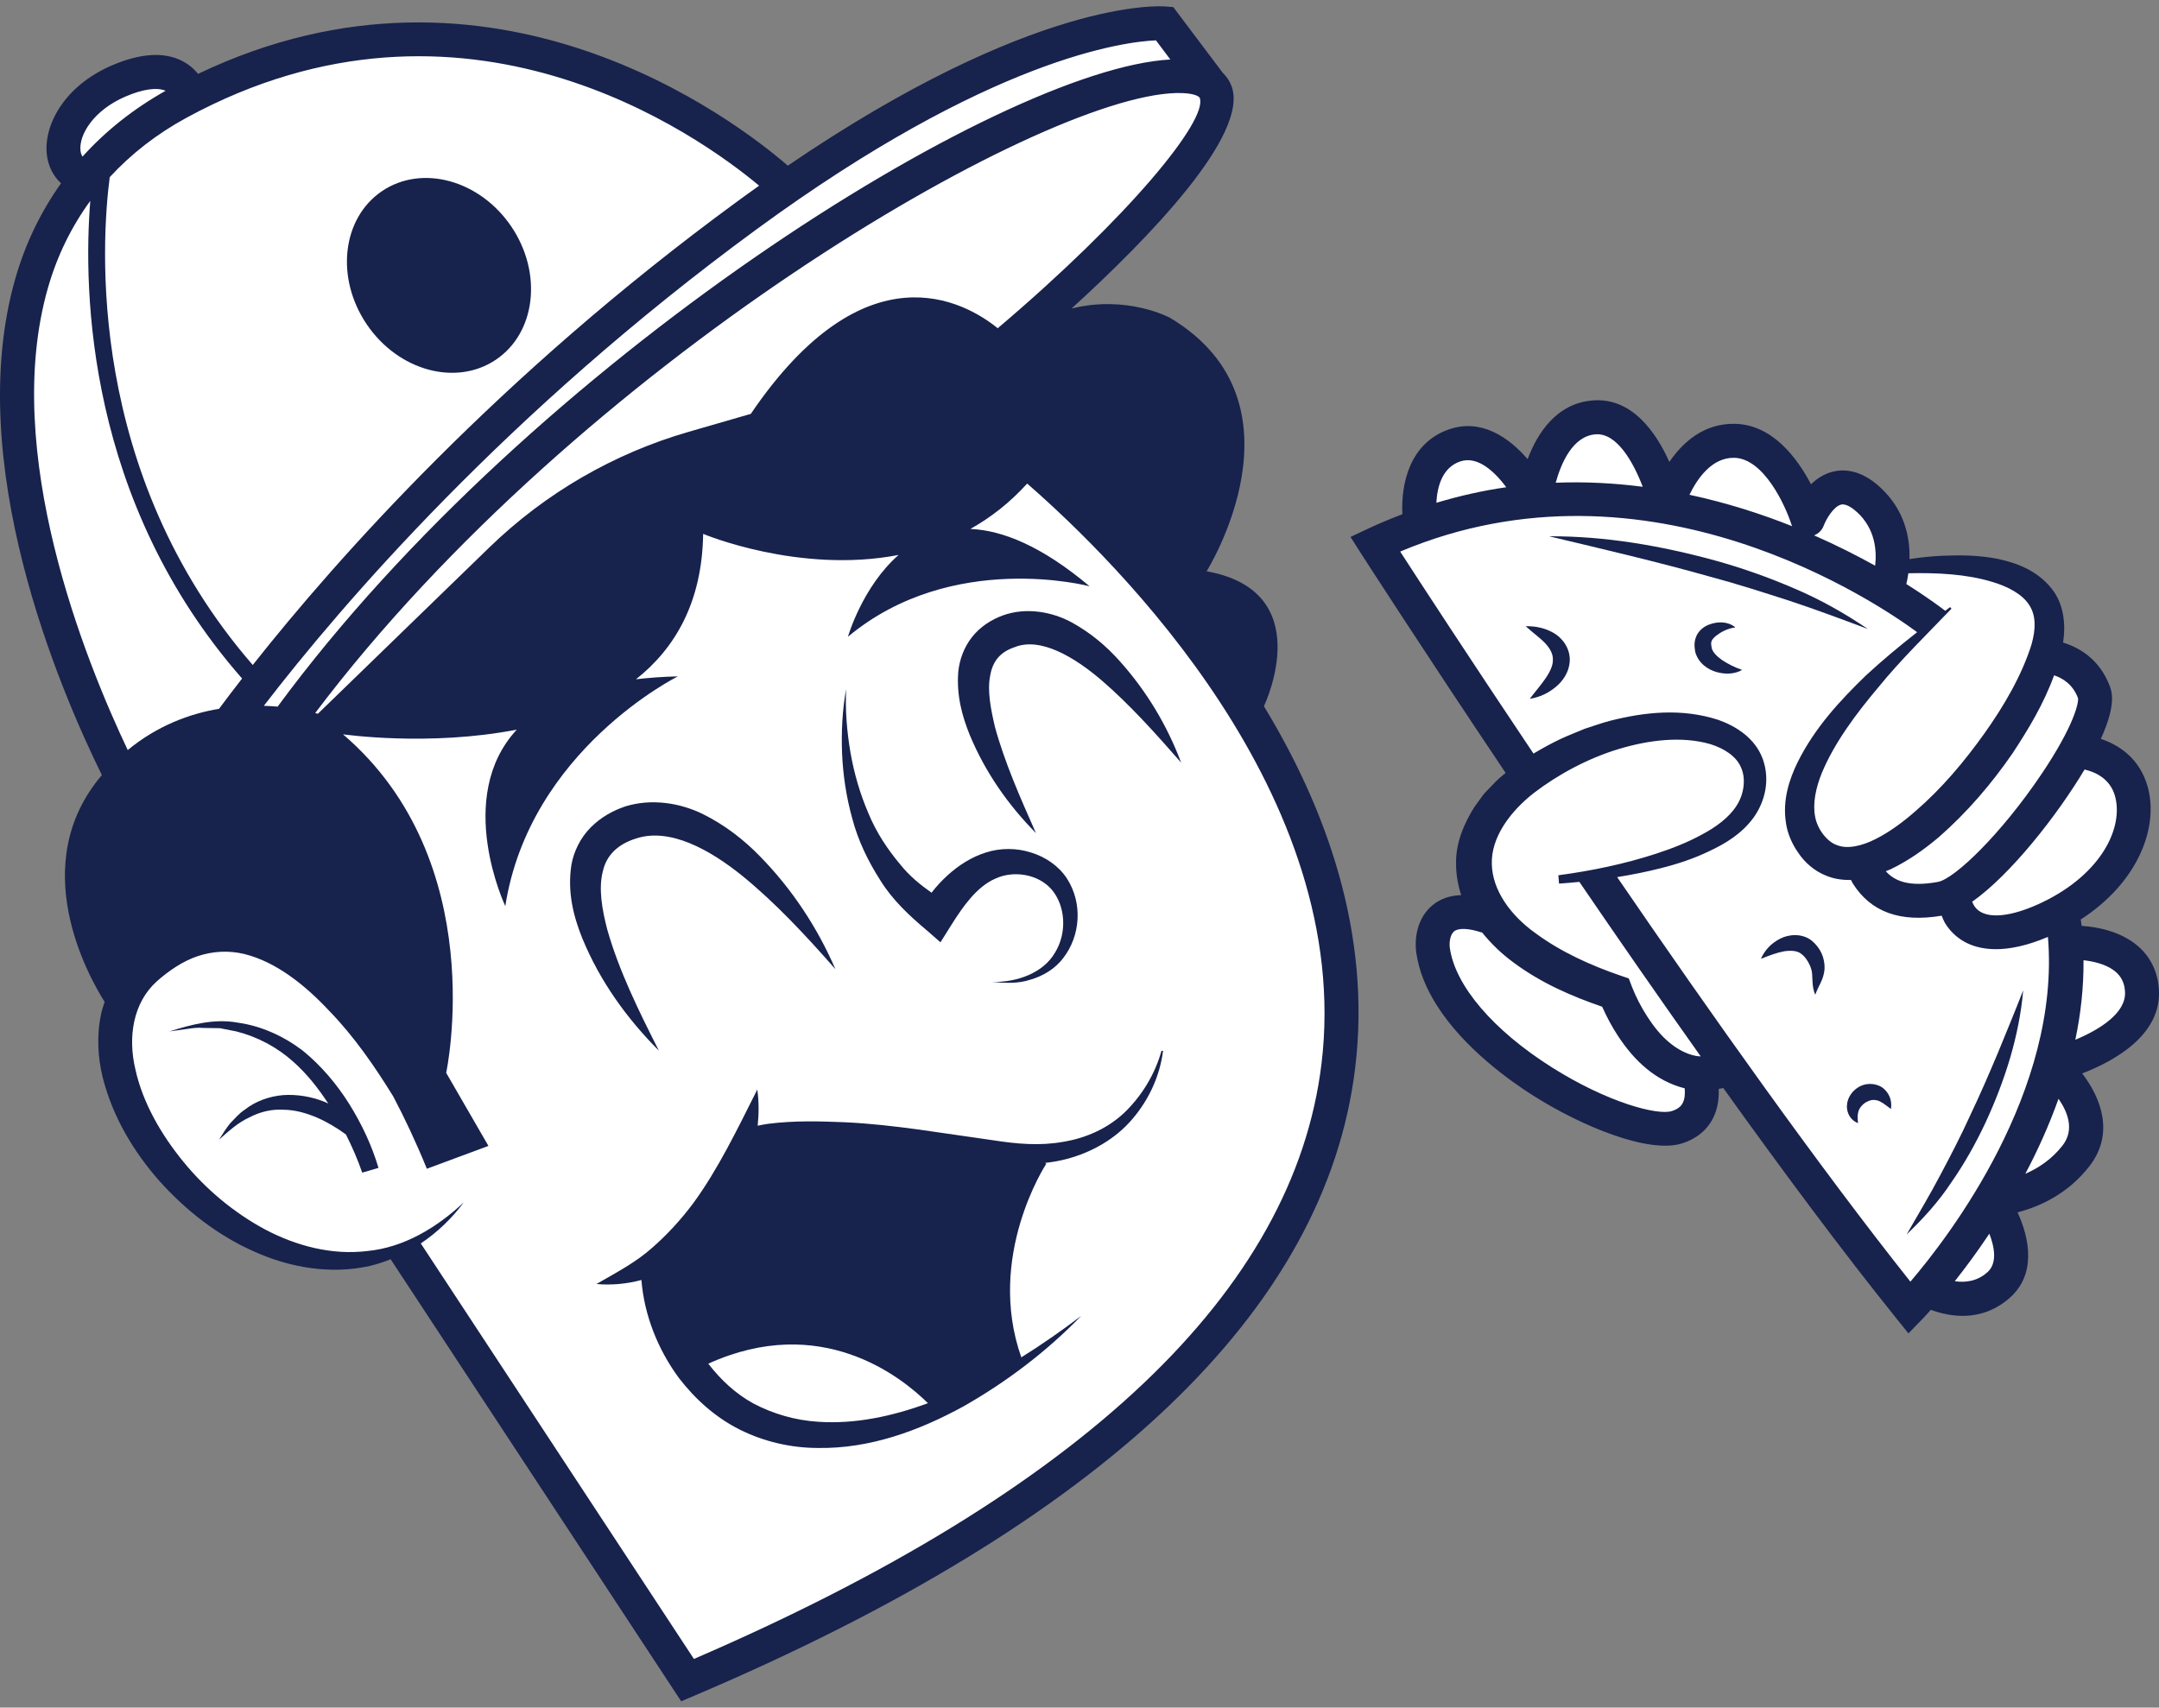
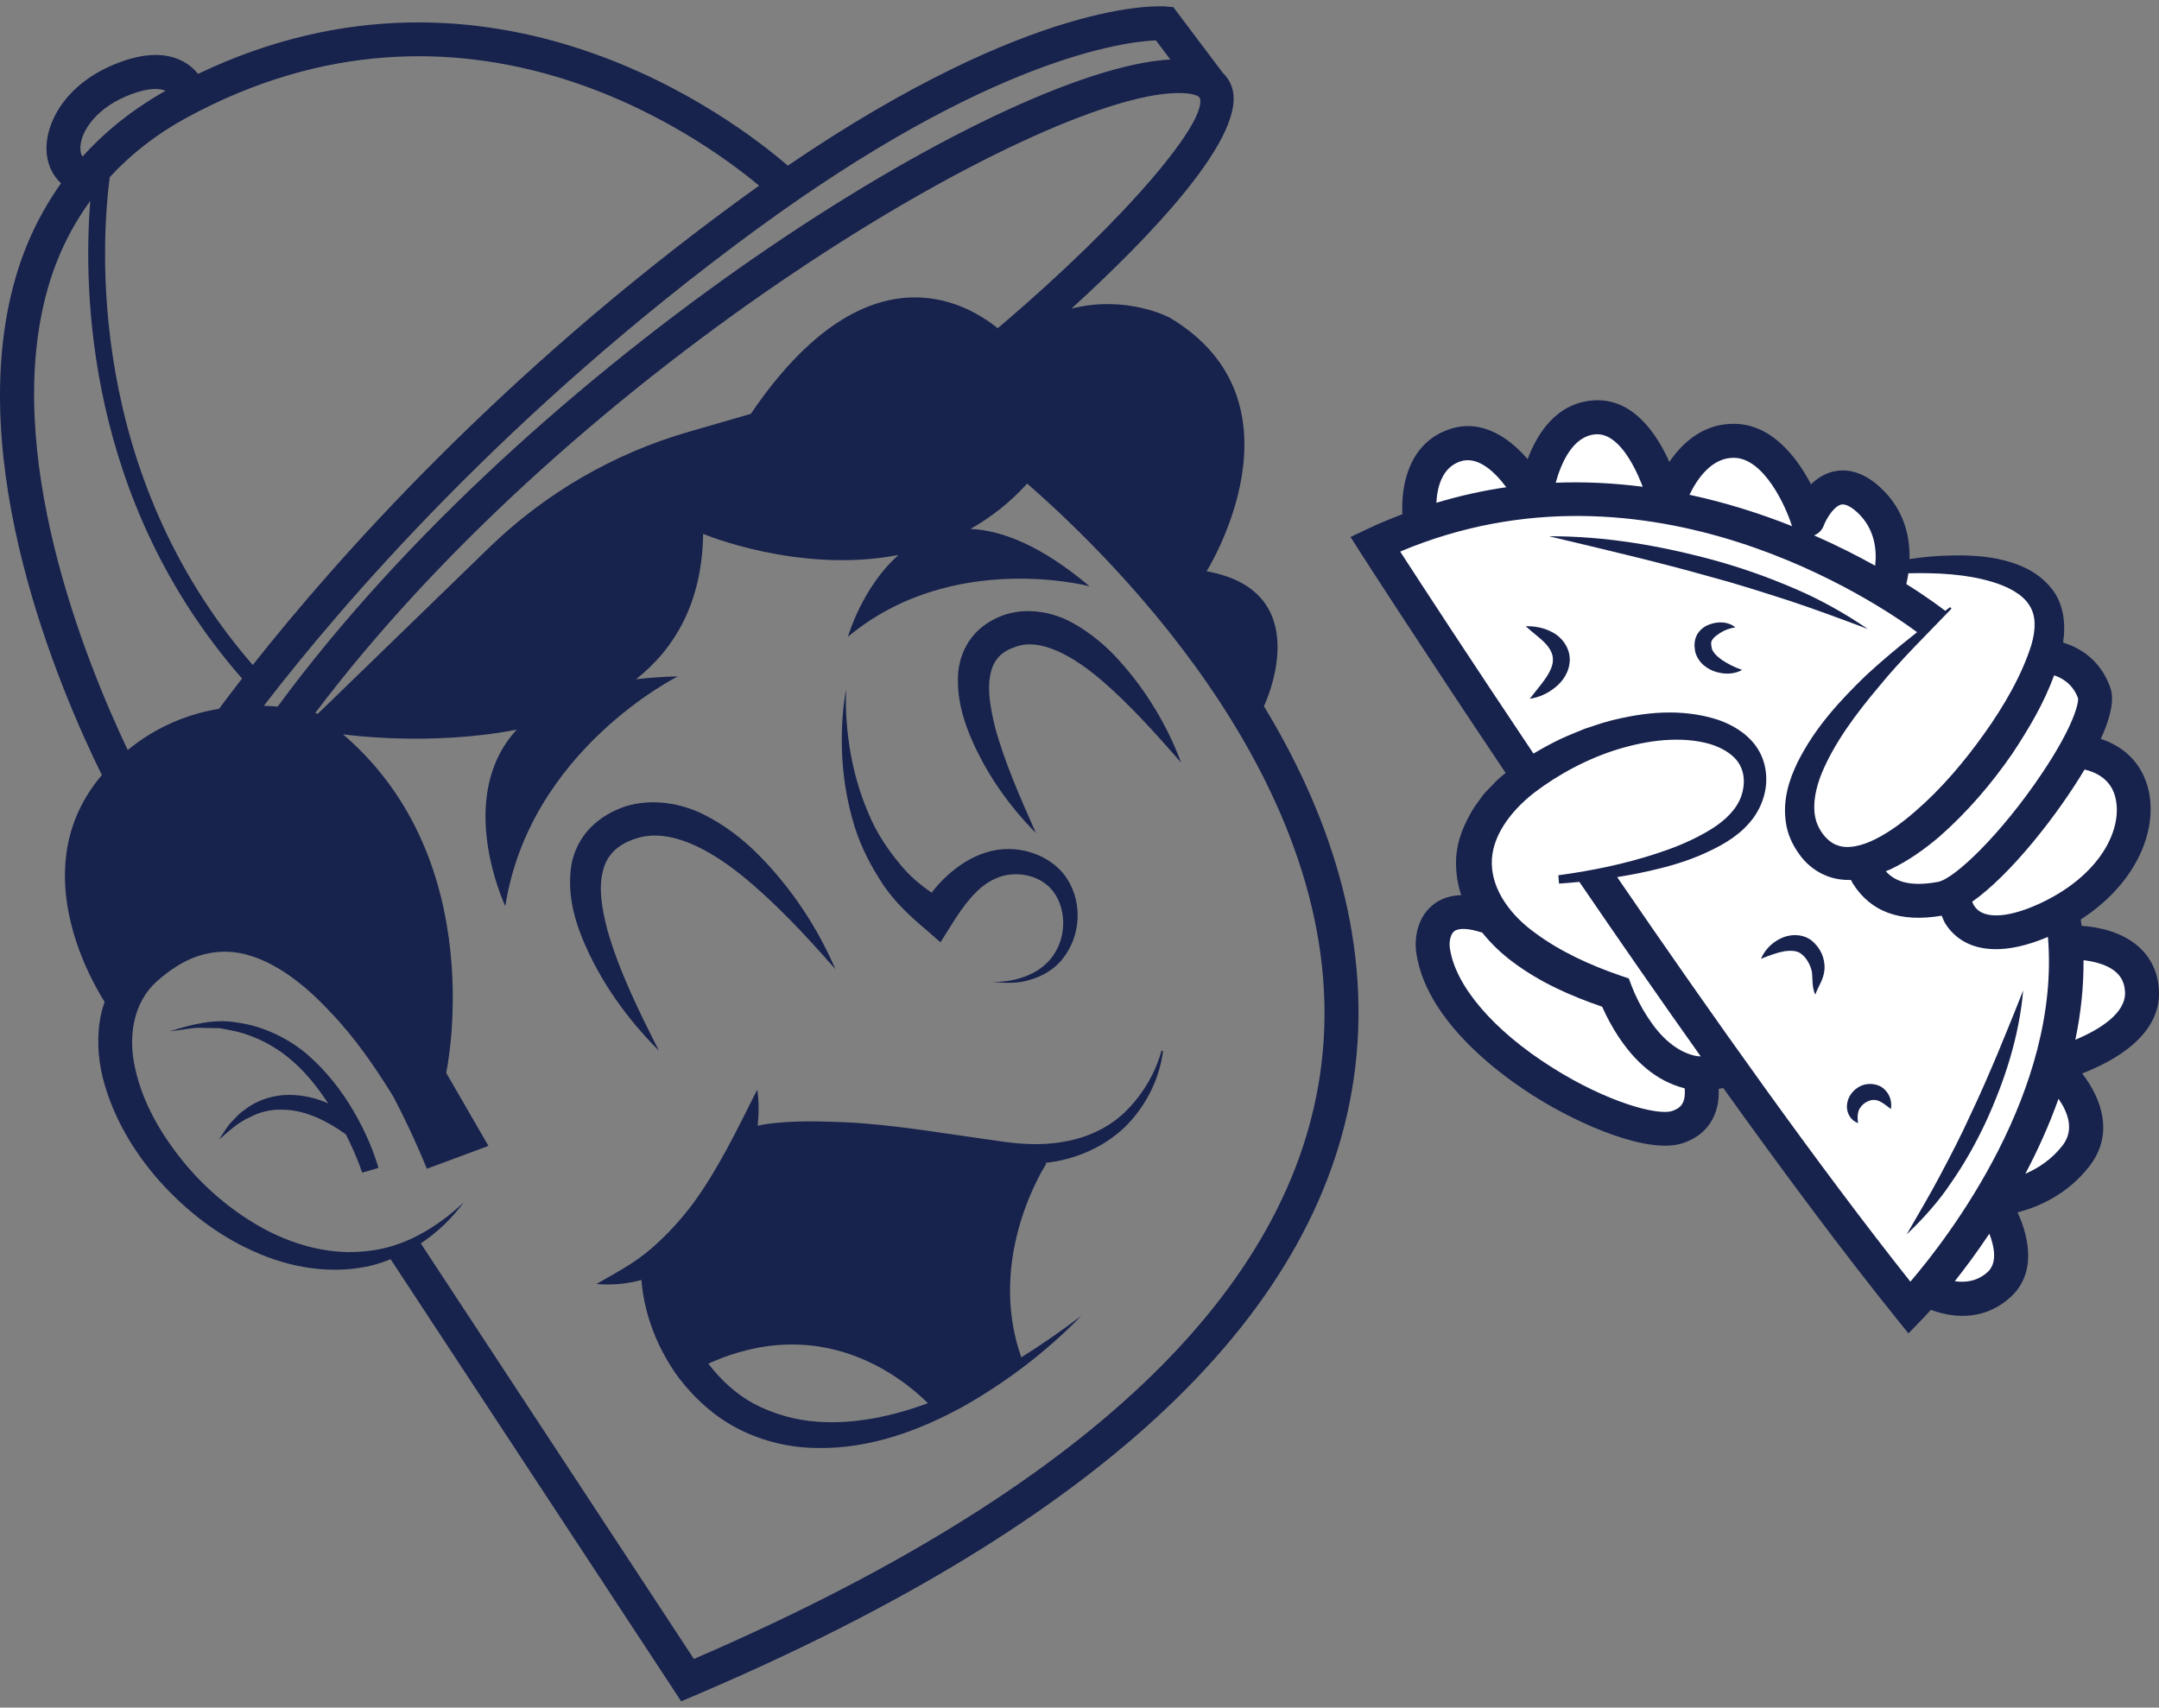
<svg xmlns="http://www.w3.org/2000/svg" id="OBJECTS" x="0px" y="0px" viewBox="0 0 512 405" style="enable-background:new 0 0 512 405;" xml:space="preserve">
  <rect x="0" y="0" width="512" height="405" fill="#808080" stroke="none" />
  <style type="text/css">	.st0{fill:#FFFFFF;}	.st1{fill:#17224D;}</style>
  <g>
-     <path class="st0" d="M101.48,306.63c8.15,12.27,16.3,24.53,24.45,36.8l9.24,14.85c9.37,13.08,18.74,26.16,28.11,39.24  c12.12-5.34,24.24-10.68,36.35-16.02l20.42-11.98l39.9-26.08l29.95-27.19l18.8-31.42c2.42-8.48,4.85-16.97,7.27-25.45  c1.47-10.18,2.04-22.56,0-36.36c-0.51-3.45-1.15-6.74-1.87-9.85c-4.22-11.26-8.45-22.52-12.67-33.77  c-5.59-10.07-11.19-20.14-16.78-30.21l-37.75-71.58l8.65-12.27l24.54-23.11l7.57-13.09l-0.02-8.02L275.79,5.51l-26.59,4.06  l-24.68,12.49L185.1,44.87l-18.46-15.75l-36.07-15.78l-26.46-3.77H82.28l-24.87,8.75l-12.26,3.73l-9.11-6.27l-13.67,6.27  l-8.14,8.27l2.45,11.88l-6.08,17.2L3.32,81.23v23.46l4.76,22.5l10.98,36.24l16.12,34.84l-3.85,27.91l-4.22,24.37l4.22,15.97  l8.85,11.61l6.76,6.7l10.46,8.27c2.57,0.88,5.15,1.76,7.72,2.64c3.64,1.21,7.27,2.42,10.91,3.64c2.42,0,4.85,0,7.27,0  c4.85-1.21,9.69-2.42,14.54-3.64c0,1.21,0,2.42,0,3.64C99.06,301.79,100.27,304.21,101.48,306.63z" />
    <path class="st1" d="M56.41,242.55c5.55,0.77,10.87,3.2,15.37,6.62c4.38,3.57,8.05,7.91,11.02,12.63  c2.96,4.75,5.32,9.73,6.96,15.19l-3.86,1.13c-1.04-3.05-2.37-6.09-3.86-9.05c-2.04-1.5-4.39-2.92-6.76-3.96  c-2.58-1.11-5.29-1.89-8.04-1.91c-2.76-0.17-5.55,0.47-8.1,1.82c-2.66,1.2-4.89,3.23-7.2,5.28c0.82-1.28,1.63-2.62,2.61-3.84  c1.1-1.11,2.11-2.37,3.47-3.25c2.53-2.01,5.79-3.19,9.11-3.48c3.33-0.22,6.68,0.35,9.72,1.55c0.34,0.14,0.66,0.3,0.99,0.44  c-2.37-3.63-5.06-7.04-8.28-9.9c-3.85-3.45-8.49-5.93-13.54-7.2l-3.86-0.76l-3.96-0.06c-1.34-0.14-2.66,0.06-3.99,0.26l-4.02,0.56  C45.29,243.03,50.82,241.51,56.41,242.55z" />
    <path class="st1" d="M24.82,237.63c-0.32,0.93-0.63,1.87-0.83,2.82c-1.1,5.09-0.8,10.24,0.34,14.99  c2.39,9.51,7.4,17.79,13.59,24.79c6.26,6.94,13.76,12.81,22.35,16.6c8.49,3.85,18.3,5.5,27.48,3.4c1.68-0.39,3.3-0.95,4.89-1.57  l68.9,104.84l3.09-1.31c97.07-41.28,149.8-91.39,156.75-148.95c3.85-31.92-6.86-61.4-21.65-85.75c0.48-1.01,12.67-27.28-13.59-32  c0,0,25.08-39.89-8.65-60.1c0,0-10.12-5.52-23.38-2.21c18.4-16.77,42.17-41.29,37.95-52.74c-0.46-1.26-1.19-2.31-2.11-3.2  l-11.7-15.55l-1.79-0.15c-1.31-0.12-31.13-2.1-89.63,37.75c-12.39-10.71-70.09-55.12-139.86-21.77c-0.89-1.1-2.1-2.21-3.78-3.07  c-4.32-2.2-9.92-1.83-16.67,1.07C14.89,20.55,10.37,29.98,11.1,36.61c0.31,2.8,1.53,5.16,3.38,6.86  C9.7,50.19,6.02,57.71,3.62,66.12c-12.43,43.49,10.33,96.97,20.54,117.71C6.13,204.99,20.88,231.4,24.82,237.63z M11.36,68.31  c2.2-7.69,5.6-14.56,10.05-20.67c-1.71,21.36-0.87,71.25,36,113.29c-2.06,2.65-3.87,5.03-5.46,7.18  c-6.97,1.16-14.6,3.98-21.66,9.78C20.14,156.51,0.25,107.14,11.36,68.31z M39.27,21.53c-7.69,4.33-14.24,9.56-19.7,15.61  c-0.22-0.35-0.41-0.77-0.48-1.4c-0.42-3.81,3.16-9.61,10.62-12.82C33.85,21.13,37.21,20.65,39.27,21.53z M180.03,44.04  c-1.75,1.24-3.51,2.5-5.3,3.82c-56.45,41.33-94.81,84.58-114.79,109.86C20.34,112.09,24.04,57.26,26.02,42.02  c5.05-5.48,11.1-10.23,18.24-14.11C110.09-7.88,165.62,32.02,180.03,44.04z M277.54,14.11c-40.64,2.22-151.6,71.79-211.7,153.48  c-1.03-0.09-2.12-0.15-3.27-0.19c18.41-23.93,57.51-69.56,116.91-113.06c55.44-40.59,87.22-44.46,94.65-44.77L277.54,14.11z   M236.61,77.85c-7.89-6.38-31.45-19.62-58.56,20.31l-14.74,4.26c-17.77,5.13-34,14.55-47.28,27.43l-40.65,39.44  c0,0-0.26-0.08-0.63-0.18C137.26,86.3,246.14,22.94,278.84,22.07c0.12,0,0.24-0.01,0.36-0.01c3.99-0.05,5.2,0.82,5.32,1.17  C286.47,28.51,267.76,51.42,236.61,77.85z M37.13,232.8c2.81-2.51,6.26-4.88,9.78-6.03c3.55-1.18,7.31-1.4,11.04-0.5  c7.5,1.85,14.4,7.34,20.22,13.58c5.79,5.98,10.67,13.02,15.1,20.22c2.65,5.03,5.32,10.66,7.96,17.13l14.6-5.42l-10.02-17.33  c0,0,10.84-50.06-24.47-80.29c0,0,20.37,2.95,41.22-1.11c-14.93,16.1-2.73,41.86-2.73,41.86c5.77-37.05,40.93-54.49,40.93-54.49  c-3.59,0.08-6.87,0.33-9.94,0.69c9.23-7.3,15.69-18.21,15.93-34.49c0,0,22.71,9.57,46.35,5c-8.63,7.58-12.01,19.4-12.01,19.4  c24.73-20.64,57.3-11.97,57.3-11.97c-11.35-9.56-20.67-13.27-28.26-13.6c4.74-2.66,9.3-6.16,13.46-10.76  c21.44,18.67,77.49,74.1,69.8,137.61c-6.52,53.88-56.59,101.36-148.83,141.16l-64.77-98.55c3.97-2.66,7.43-6,10.19-9.74  c-6.47,6.09-14.35,10.73-22.86,11.54c-8.43,1.04-16.89-1.22-24.31-5.14c-7.42-4.01-14.04-9.55-19.37-16.09  c-5.3-6.5-9.6-13.99-11.33-21.84C30.26,245.85,31.61,237.82,37.13,232.8z" />
    <path class="st1" d="M244.45,202.18c3.36,1,6.59,3.15,8.53,6.12c3.9,5.98,3.18,13.76-0.81,18.88c-1.95,2.63-4.87,4.33-7.83,5.18  c-2.98,0.99-6.1,0.79-9.06,0.53c5.94,0.11,12.17-2.12,14.97-7.04c2.86-4.72,2.4-11.08-0.86-14.89c-3.23-3.71-9.1-4.55-13.33-2.58  c-4.41,1.89-7.74,6.69-10.35,10.84l-2.68,4.27l-3.14-2.75l0,0c-4.25-3.55-8.3-7.35-11.16-12.01c-2.92-4.56-5.26-9.44-6.6-14.55  c-1.42-5.08-2.2-10.26-2.43-15.42c-0.2-5.16,0.05-10.31,0.96-15.33c-0.24,5.09,0.19,10.17,1.04,15.12  c0.87,4.95,2.28,9.77,4.22,14.28c1.86,4.56,4.58,8.65,7.64,12.28c2.1,2.62,4.67,4.73,7.36,6.62c1.15-1.52,2.44-2.89,3.89-4.21  c2.53-2.27,5.53-4.25,9-5.33C237.27,201.07,241.13,201.11,244.45,202.18z" />
    <path class="st1" d="M176,207.7c-7.75-6.25-17.22-11.47-25.19-8.82c-4.16,1.3-7,3.85-7.86,7.83c-1.04,4.02-0.18,8.99,1.07,13.79  c2.75,9.69,7.42,19.21,12.24,28.7c-7.55-7.59-13.95-16.39-18.18-26.69c-2.07-5.14-3.56-10.9-2.58-17.34  c0.54-3.19,2.15-6.47,4.56-8.9c2.42-2.45,5.33-4.05,8.35-5.05c6.25-1.89,12.94-0.74,18.18,1.81c5.28,2.61,9.76,6.09,13.61,10.04  c7.7,7.86,13.66,16.97,17.92,26.8C191.07,221.84,183.9,214.13,176,207.7z" />
    <path class="st1" d="M261.26,161.37c-6.5-5.56-14.56-10.38-20.72-7.85c-3.33,1.13-5.17,3.3-5.74,6.83  c-0.69,3.54,0.16,7.81,1.13,11.99c2.29,8.41,5.98,16.78,9.74,25.24c-6.55-6.63-11.98-14.34-15.69-23.25  c-1.81-4.48-3.17-9.36-2.73-14.98c0.27-2.78,1.31-5.79,3.26-8.25c1.96-2.49,4.59-4.13,7.28-5.13c5.62-2.04,11.82-0.82,16.31,1.62  c4.57,2.5,8.34,5.71,11.52,9.3c6.38,7.14,11.2,15.26,14.48,23.98C273.99,173.89,267.91,167.1,261.26,161.37z" />
-     <path class="st1" d="M117.62,85.3c-9.47,6.4-23.19,2.64-30.66-8.39c-7.46-11.04-5.84-25.17,3.63-31.58  c9.47-6.4,23.19-2.64,30.66,8.39C128.71,64.76,127.09,78.9,117.62,85.3z" />
    <path class="st1" d="M154.48,296.1c-3.74,3.3-8.15,5.63-13.03,8.43c3.48,0.32,7.14,0,10.66-0.95c0.67,8.42,3.95,16.52,8.84,23.18  c3.86,5.04,8.75,9.45,14.51,12.32c5.74,2.86,12.1,4.31,18.33,4.34c12.54,0.24,24.28-4.17,34.64-9.83  c10.35-5.88,19.81-13.08,27.98-21.5c-4.61,3.49-9.34,6.81-14.21,9.84c-8.44-23.91,5.77-45.69,5.92-45.91l-0.29-0.2  c1.73-0.2,3.45-0.49,5.13-0.94c5.97-1.57,11.61-4.79,15.57-9.46c3.97-4.63,6.53-10.28,7.28-16.16l-0.36-0.06  c-1.54,5.59-4.67,10.66-8.66,14.55c-4.05,3.9-9.31,6.2-14.71,7.07c-5.48,0.98-10.91,0.51-16.69-0.4l-17.36-2.5  c-5.83-0.79-11.73-1.48-17.7-1.75c-5.96-0.25-11.92-0.42-18.18,0.37c-0.82,0.1-1.65,0.3-2.47,0.45c0.3-2.85,0.31-5.72-0.09-8.58  c-4.95,9.85-9.34,18.95-15.17,26.94C161.46,289.31,158.2,292.87,154.48,296.1z M167.97,323.43c26.62-12.09,45.66,3.01,52.09,9.37  c-8.5,3.13-17.32,5-26.01,4.41c-5.46-0.34-10.69-1.87-15.35-4.32C174.48,330.59,170.92,327.26,167.97,323.43z" />
    <g>
      <polygon class="st0" points="326.89,132.13 340.63,151.88 357.21,175.44 361.81,182.51 353.77,190.27 350.98,200.89    350.52,212.99 343.77,217.11 340.63,223.44 343.77,235.91 357.21,250.55 372.27,260.6 386.3,266.37 399.56,267.93 401.86,261.73    401.86,254.09 408.97,254.09 420.24,266.37 430.23,281.69 447.21,303.95 452.16,310.13 456.36,304 463.57,308.3 472.9,306.92    477.12,296.32 472.9,283.07 484.84,282.15 492.82,273.89 492.82,263.73 485.89,250.55 498.06,249.21 506.94,242.02 506.94,228.85    490.67,221.79 490.67,215.18 502,205.6 506.94,193.62 503.96,182.51 492.82,177.57 495.93,165.75 492.16,157.13 484.84,153.69    484.84,141.79 472.9,134.17 458.77,134.17 448.5,134.17 444.81,119.64 437.51,115.45 430.23,119.64 417.6,106.93 408.97,105.1    399.56,111.52 395.02,115.45 383.65,100.51 373.92,100.51 367.04,108.58 364.28,116.7 352.34,106.68 343.77,105.1 337.8,110.31    337.68,119.64 337.22,124.81 326.89,127.19   " />
      <path class="st1" d="M322.74,131.23c0.32,0.5,14.37,22.35,34.32,52.09c-1.08,0.87-2.15,1.76-3.1,2.84   c-0.77,0.82-1.59,1.57-2.3,2.46l-2.02,2.79c-2.43,3.88-4.46,8.51-4.34,13.53c0.01,2.52,0.45,5.01,1.22,7.36   c-2.7,0.09-5.01,0.88-6.86,2.44c-3.55,2.97-4.28,7.75-3.79,11.23c0.63,4.42,2.41,8.59,4.84,12.43   c6.47,10.25,17.49,18.05,23.03,21.54c11.35,7.16,27.18,13.74,35.13,11.25c3.39-1.06,5.94-3.14,7.38-6.01   c1.18-2.35,1.42-4.82,1.33-6.92c0.36-0.07,0.73-0.13,1.09-0.21c14.16,19.77,28.34,38.85,41.06,54.65l2.85,3.54l3.17-3.26   c0.22-0.23,1-1.04,2.15-2.33c4.24,1.59,12,3.15,18.78-2.91c6.15-5.48,4.71-13.83,1.78-20.2c4.93-1.28,11.81-4.21,17.03-10.94   c6.02-7.74,2.75-16.22-1.71-22.01c7.53-2.9,18.9-9.1,18.2-19.94c-0.27-4.1-1.95-7.62-4.89-10.19c-4.1-3.58-9.69-4.61-13.44-4.87   c-0.06-0.5-0.15-1.01-0.21-1.51c13.82-8.93,18.57-22.12,15.84-31.61c-1.96-6.81-6.99-9.86-11.08-11.23   c3.26-7.14,2.89-10.5,2.16-12.43c-2.47-6.59-7.43-9.28-11.1-10.4c0.61-4.1,0.3-9.04-2.72-12.8c-3.48-4.38-8.38-6.11-12.78-7.06   c-4.51-0.89-8.93-0.92-13.29-0.73c-2.58,0.12-5.11,0.4-7.64,0.78c0.14-5.2-1.17-11.71-6.97-17.04c-4.56-4.19-8.57-4.33-11.14-3.71   c-2.11,0.51-3.85,1.66-5.25,3.01c-3.26-6.23-9.16-14.19-18.09-14.34c-7.37-0.12-12.35,4.42-15.5,9.04   c-3.19-7.1-8.89-15.28-18.1-14.59c-8.64,0.65-13.18,7.74-15.51,13.93c-4.58-5.33-11.1-9.62-18.54-7.1   c-9.48,3.21-11.52,13.03-11.16,20.16c-2.71,1.04-5.43,2.15-8.15,3.44l-4.15,1.95L322.74,131.23z M463.57,303.87   c2.45-3.09,5.28-6.89,8.2-11.27c1.24,3.23,1.92,7.02-0.46,9.14C468.81,303.98,465.93,304.22,463.57,303.87z M488.17,260.6   c2.19,3.16,3.85,7.37,0.96,11.08c-2.62,3.37-5.86,5.42-8.83,6.71C483.21,272.9,485.92,266.92,488.17,260.6z M389.57,115.45   c-6.63-0.85-13.52-1.24-20.64-0.96c1.28-4.62,4.02-11.07,9.46-11.48C383.47,102.63,387.37,109.69,389.57,115.45z M425.02,124.81   c-7.32-2.92-15.52-5.56-24.37-7.46c1.82-3.75,5.26-8.86,10.6-8.77c7.1,0.12,12.24,11.54,13.62,15.92   C424.9,124.61,424.98,124.7,425.02,124.81z M444.69,134.17c-4.18-2.33-9.04-4.8-14.48-7.19c1.02-0.42,1.87-1.21,2.27-2.29   c0.57-1.54,2.36-4.58,4.13-5.01c1.26-0.31,2.93,1.01,3.81,1.81C444.69,125.43,445.1,130.53,444.69,134.17z M470.54,174.03   c-4.74,6.65-10.09,12.98-16.15,18.23c-3,2.64-6.19,5.02-9.5,6.69c-3.28,1.7-6.75,2.46-9.12,1.54c-2.37-0.71-4.75-3.73-5.3-6.71   c-0.64-3.11,0.11-6.86,1.57-10.45c3.02-7.23,8.1-14.03,13.47-20.4c5.3-6.52,11.38-12.4,17.28-18.57l-0.33-0.37   c-0.39,0.28-0.76,0.59-1.15,0.88c-0.81-0.63-4.03-3.08-9.23-6.35c0.18-0.76,0.35-1.61,0.49-2.56c6.82-0.14,13.69,0.17,19.86,2.04   c3.72,1.1,7.14,2.91,8.77,5.46c1.67,2.51,1.6,5.75,0.57,9.39C479.48,160.15,475.26,167.42,470.54,174.03z M459.57,209.17   c-6.87,1.26-10.3-0.22-12.36-2.54c0.38-0.16,0.79-0.29,1.16-0.47c4.31-2.07,8.01-4.74,11.44-7.63c6.73-5.9,12.45-12.6,17.44-19.83   c3.82-5.8,7.42-11.78,9.87-18.53c1.89,0.62,4.41,2.03,5.67,5.4c0.21,1.03-0.92,6.55-8.67,18.05   C474.6,197.77,463.54,208.44,459.57,209.17z M484.43,213.96c-6.49,3.13-11.87,3.98-14.74,2.32c-1.04-0.6-1.64-1.49-2-2.41   c9.08-6.36,20.22-20.56,26.66-31.36c2.38,0.55,5.99,2.05,7.19,6.21C503.67,196.13,498.48,207.18,484.43,213.96z M492.16,246.6   c1.28-6.1,1.99-12.42,1.94-18.86c1.12,0.13,2.36,0.34,3.6,0.71c5.32,1.59,6.1,4.61,6.24,6.74   C504.27,240.28,497.84,244.24,492.16,246.6z M344.81,220.91c1.04-0.87,3.44-0.78,6.56,0.25l0.03-0.09   c2.23,2.77,4.76,5.19,7.5,7.19c6.51,4.86,13.75,7.99,21.05,10.51c1.11,2.48,2.33,4.76,3.81,7.02c1.86,2.78,4.02,5.48,6.81,7.75   c2.5,2.06,5.55,3.73,8.95,4.58c0.1,1.14,0.06,2.45-0.46,3.47c-0.29,0.57-0.88,1.39-2.6,1.93c-3.36,1.06-15.11-1.96-28.43-10.37   c-13.88-8.76-22.93-19.34-24.2-28.3C343.63,223.51,343.91,221.67,344.81,220.91z M363.75,188.07c5.81-4.44,12.83-8.2,20.02-10.39   c7.17-2.17,14.99-3.15,21.81-1.2c3.3,1.03,6.24,2.9,7.33,5.62c1.17,2.64,0.67,6.31-1.09,8.99c-1.79,2.83-4.93,5.11-8.29,6.88   c-3.35,1.84-7.01,3.27-10.75,4.49c-7.48,2.45-15.36,4.08-23.22,5.13l0.16,1.98c1.61-0.11,3.22-0.25,4.82-0.41   c9.14,13.39,18.9,27.47,28.78,41.39c-0.43-0.02-0.86-0.05-1.28-0.14c-2.17-0.46-4.26-1.56-6.19-3.18   c-1.94-1.59-3.64-3.72-5.13-6.01c-1.47-2.25-2.84-4.91-3.74-7.26l0,0l-0.72-1.9l-1.94-0.66c-7.28-2.5-14.3-5.72-20.18-10.07   c-5.94-4.23-10.24-10.21-10.36-16.4C353.59,198.68,358.01,192.57,363.75,188.07z M332.05,130.82   c59.05-24.89,113.65,12.51,122.59,19.12c-4.13,3.25-8.19,6.61-12.09,10.21c-6.17,5.98-12.15,12.4-16.25,20.63   c-1.99,4.08-3.58,8.91-2.79,14.23c0.34,2.64,1.49,5.22,3.02,7.36c1.44,2.15,3.73,4.2,6.47,5.29c1.92,0.81,4,1.1,5.95,1.04   c0.15,0.27,0.28,0.58,0.44,0.84c4.3,6.8,11.25,9.29,21.07,7.64c0.28,0.64,0.52,1.31,0.88,1.89c1.09,1.73,2.57,3.17,4.36,4.2   c3.48,2.01,9.75,3.28,19.96-1.06c3.05,36.48-23.41,71.02-32.62,81.77c-21.71-27.34-47.3-63.46-69.54-95.95   c3.45-0.56,6.88-1.23,10.29-2.1c3.97-0.99,7.9-2.28,11.69-4.12c3.77-1.78,7.59-4.08,10.38-7.9c2.75-3.86,3.93-8.95,2.19-13.85   c-1.79-4.98-6.38-7.85-10.55-9.32c-8.67-2.82-17.48-1.87-25.66,0.21c-2.06,0.53-4.04,1.27-6.06,1.91   c-1.94,0.82-3.92,1.57-5.83,2.47c-2.13,1.02-4.22,2.17-6.29,3.4C348.62,156.3,336.96,138.4,332.05,130.82z M346.29,109.44   c4.2-1.42,8.25,2.55,10.92,6.12c-5.44,0.78-10.98,2.01-16.58,3.69C340.82,115.59,341.94,110.91,346.29,109.44z" />
      <path class="st1" d="M425.49,139.56c6.13,2.59,11.97,5.89,17.46,9.62c-6.23-2.34-12.36-4.63-18.58-6.69   c-6.23-2-12.45-4.02-18.77-5.7c-12.6-3.56-25.34-6.52-38.25-9.6c13.31-0.06,26.51,2.24,39.33,5.73   C413.09,134.7,419.38,136.92,425.49,139.56z" />
      <path class="st1" d="M462.79,280.38c-3,4.56-6.71,8.64-10.63,12.39c2.71-4.74,5.47-9.3,7.95-14.03c2.5-4.7,4.95-9.42,7.15-14.27   c2.29-4.8,4.4-9.69,6.48-14.62c2.02-4.95,4.09-9.9,6.05-14.97c-0.94,10.88-4.34,21.4-8.89,31.29   C468.58,271.12,465.91,275.9,462.79,280.38z" />
      <path class="st1" d="M446.92,258.39c1.4,1.33,1.75,3.09,1.51,4.64c-1.3-0.99-2.32-1.79-3.25-2.05c-0.92-0.22-1.56-0.1-2.26,0.24   c-0.71,0.3-1.38,0.86-1.86,1.61c-0.46,0.76-0.68,1.9-0.42,3.54c-1.52-0.48-2.79-2.2-2.64-4.21c0.1-1.99,1.45-3.74,3.25-4.6   C443.05,256.71,445.54,256.99,446.92,258.39z" />
      <path class="st1" d="M429.62,223.07c2.17,1.81,3.16,4.17,3.07,6.75c-0.22,2.64-1.52,4.04-2.19,6.09c-0.99-2.02-0.5-4.5-0.93-5.92   c-0.39-1.41-1.36-3.01-2.34-3.7c-0.91-0.8-2.34-0.91-4.07-0.68c-1.72,0.31-3.54,0.99-5.56,1.8c0.86-2.01,2.43-3.7,4.52-4.76   C424.13,221.59,427.27,221.27,429.62,223.07z" />
      <path class="st1" d="M372.27,156.49c-0.06,2.91-1.7,5.15-3.46,6.54c-1.78,1.46-3.83,2.37-6.03,2.71c1.34-1.77,2.69-3.3,3.75-4.86   c1.06-1.55,1.78-3.1,1.73-4.39c0.07-1.31-0.63-2.66-1.85-3.96c-1.25-1.3-2.96-2.5-4.6-4.01c2.21-0.03,4.39,0.35,6.47,1.51   C370.36,151.14,372.29,153.58,372.27,156.49z" />
      <path class="st1" d="M411.53,148.81c-1.97,0.25-3.47,1.13-4.65,2.04c-1.24,1.08-1.18,1.58-0.97,2.75   c0.15,0.96,1.13,1.99,2.44,2.93c1.35,0.89,2.89,1.71,4.79,2.36c-1.8,1.03-4.03,1.08-6.08,0.5c-2.01-0.57-4.31-2.06-5.05-4.81   c-0.22-1.39-0.32-2.52,0.43-4.05c0.78-1.32,1.87-2.04,2.95-2.43C407.49,147.32,409.93,147.42,411.53,148.81z" />
    </g>
  </g>
</svg>